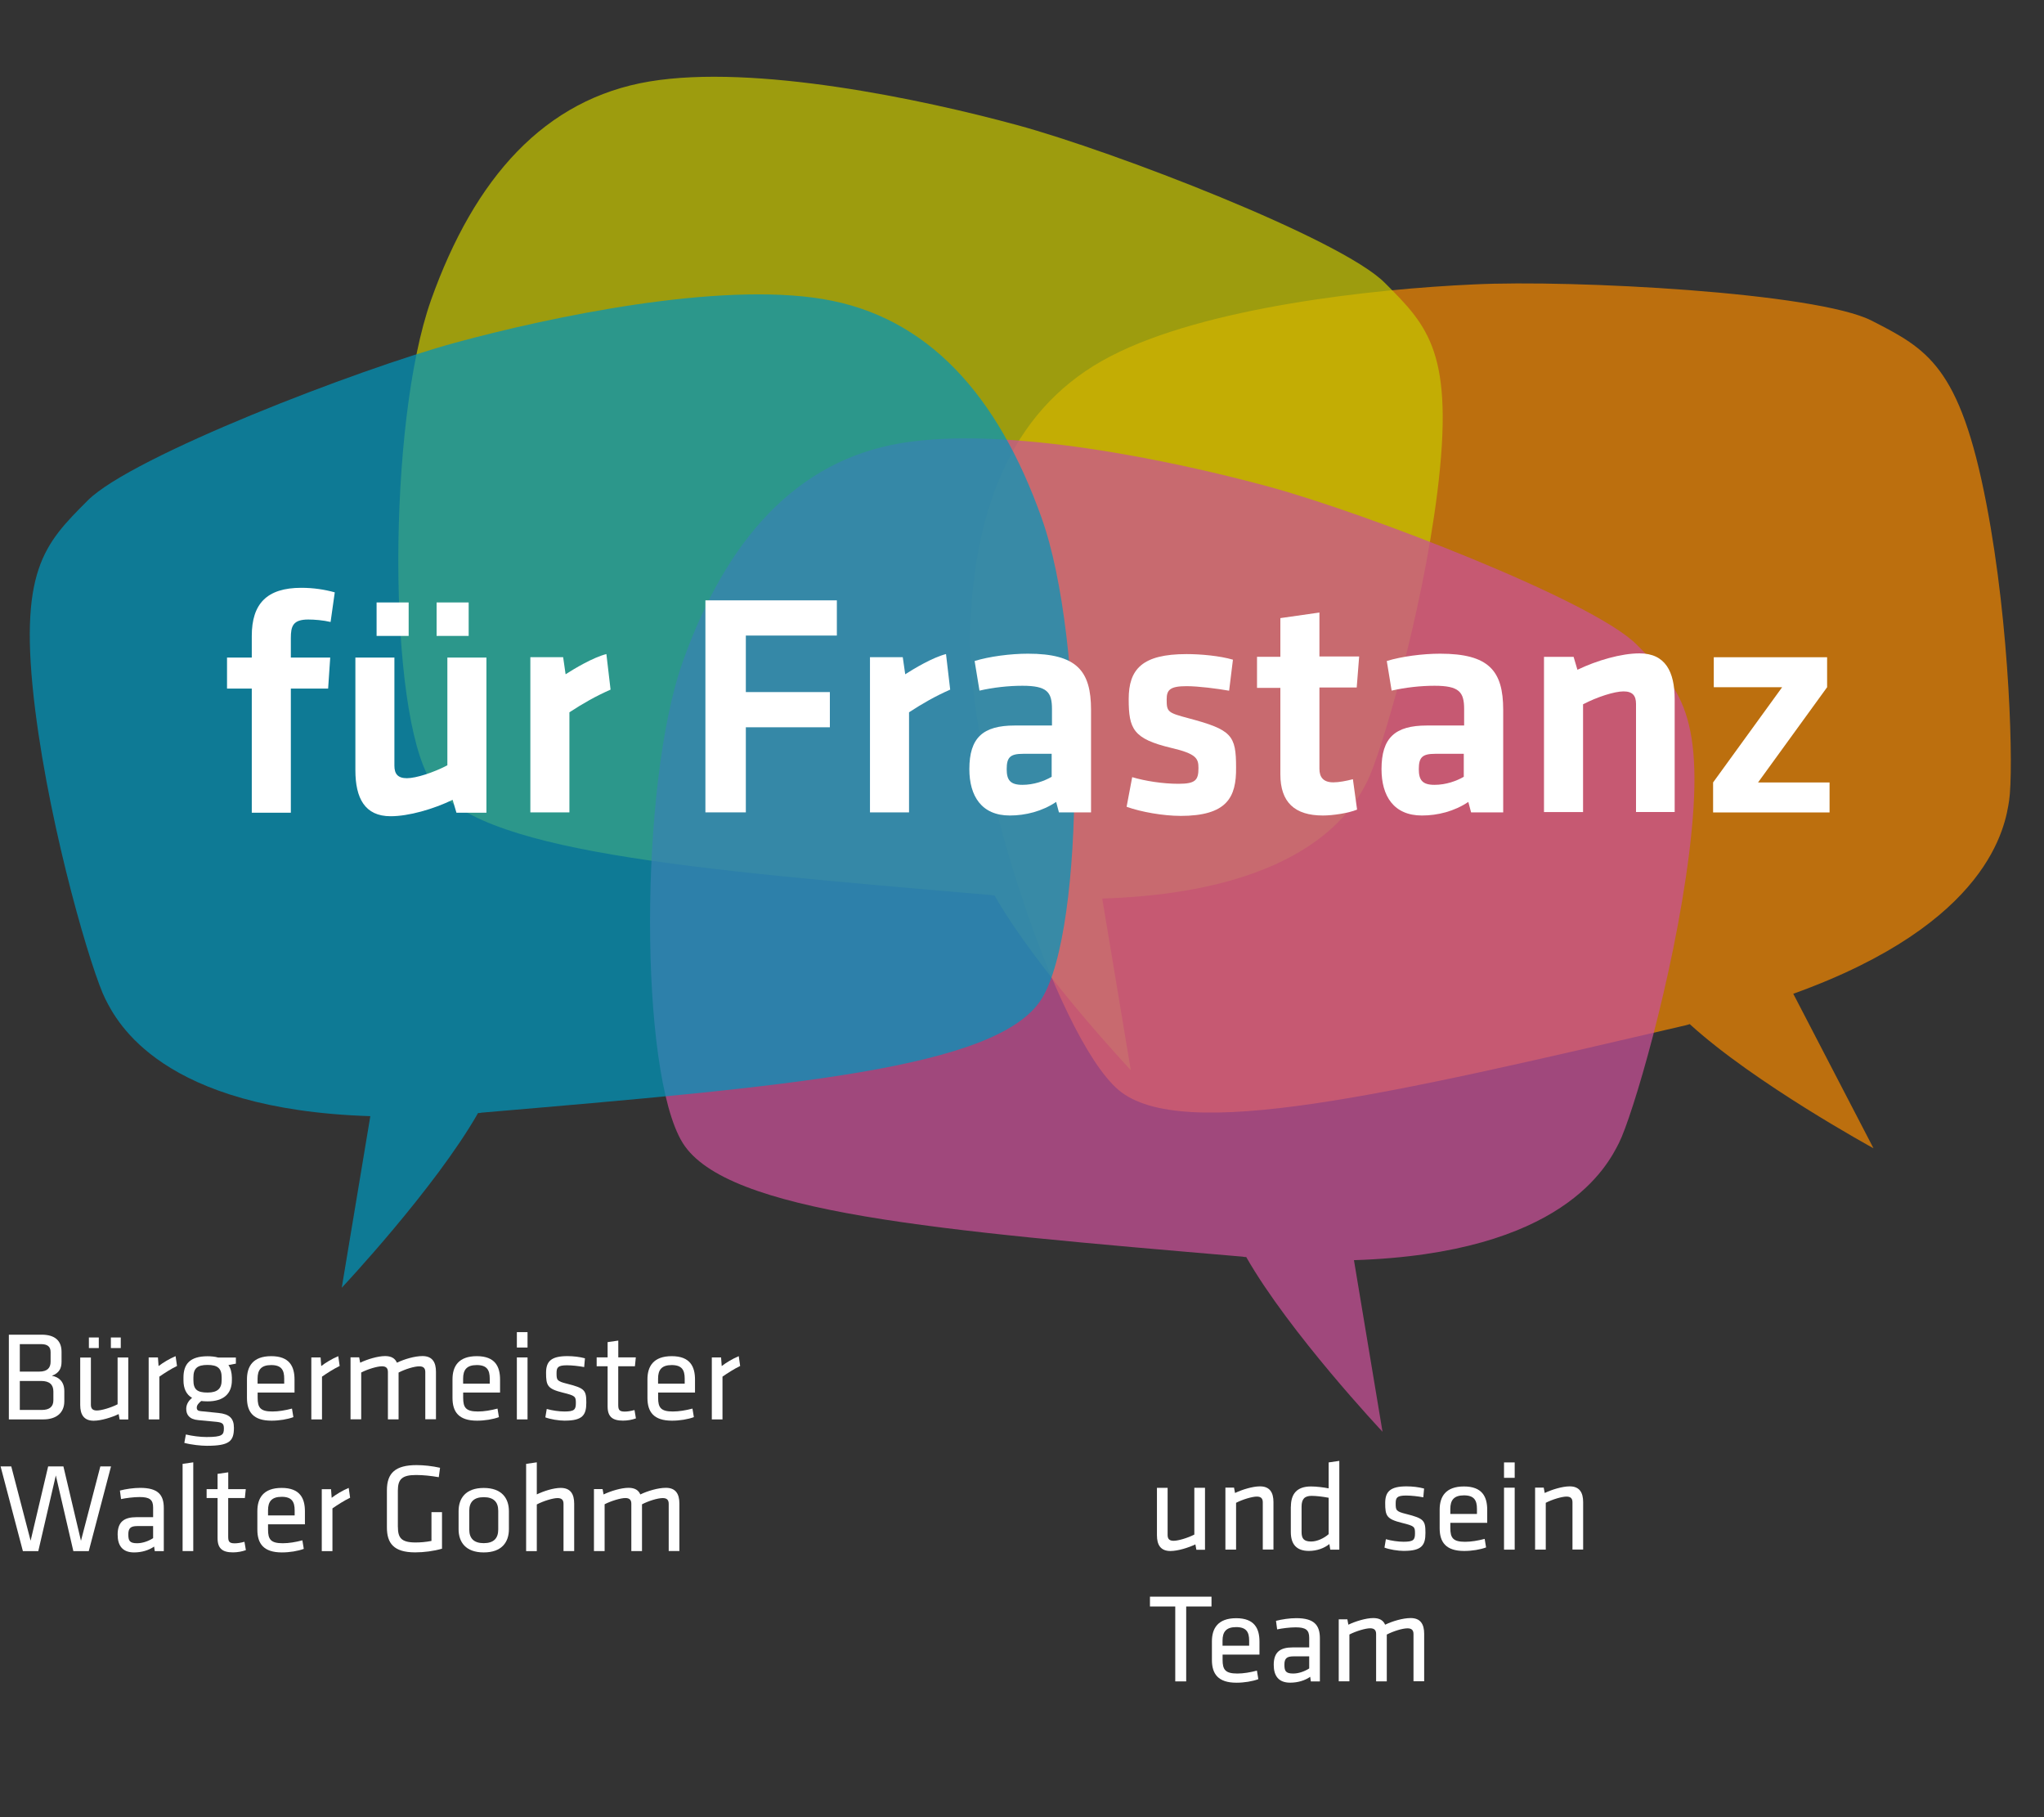
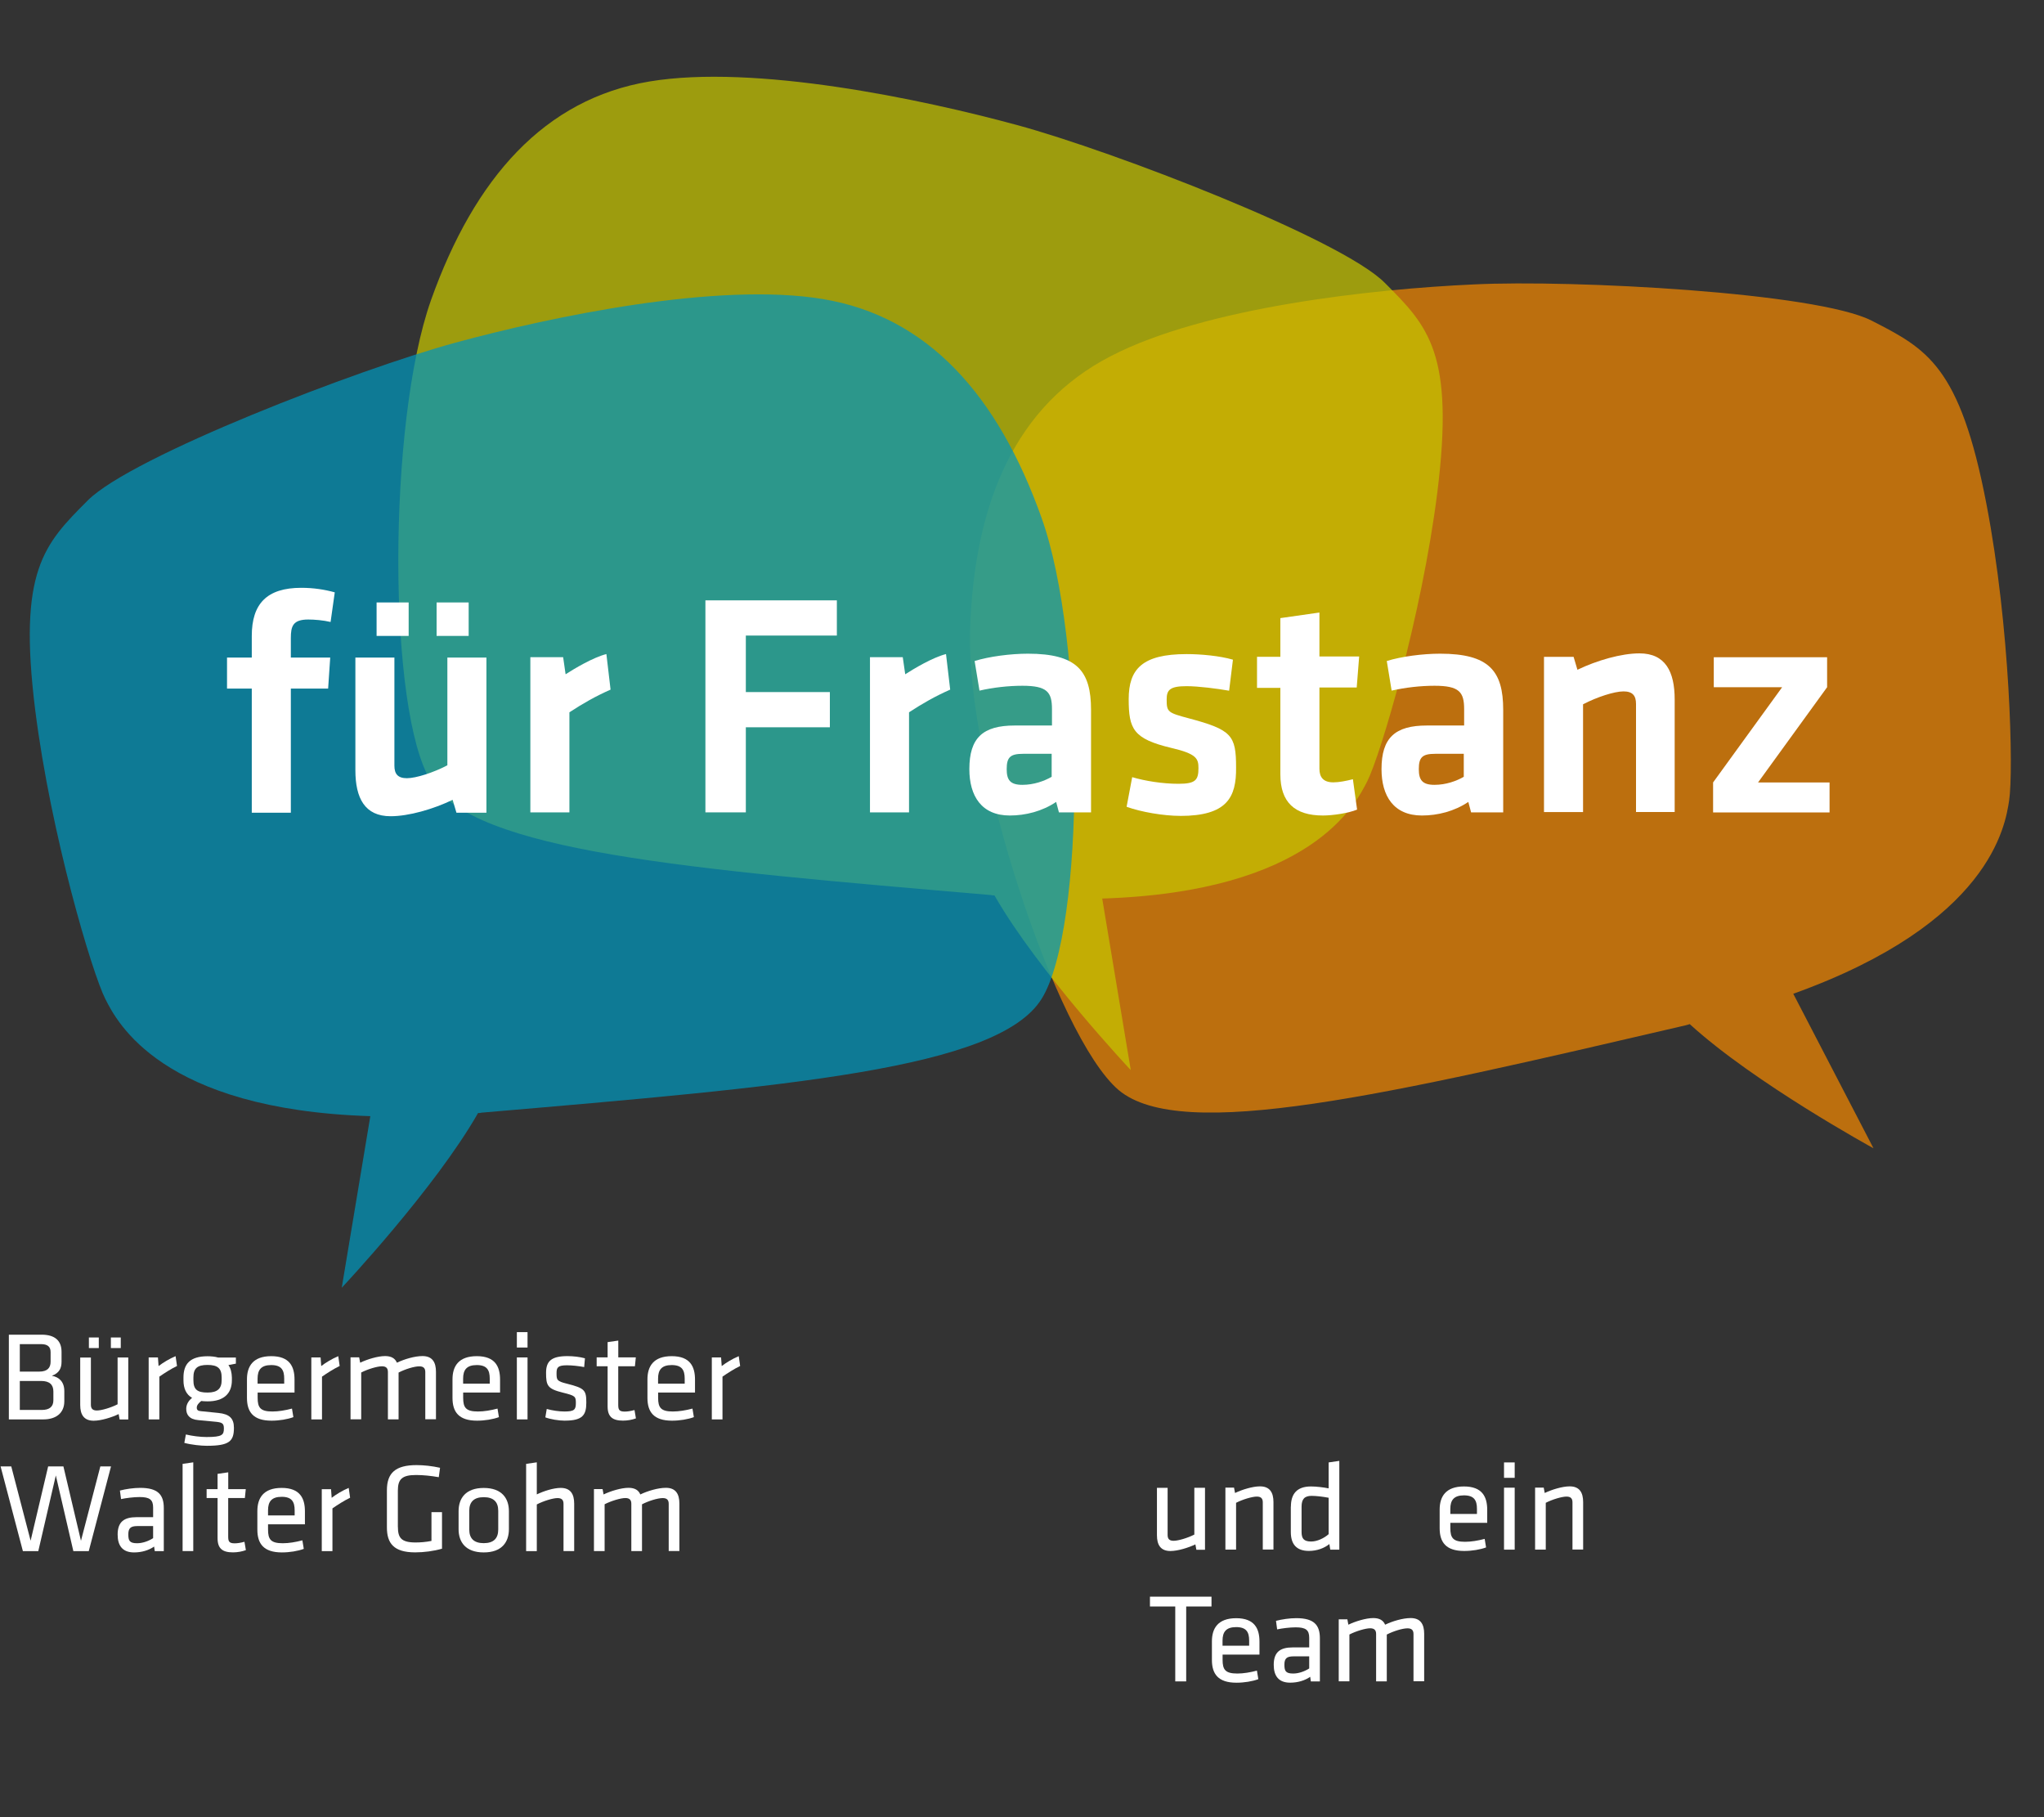
<svg xmlns="http://www.w3.org/2000/svg" width="450" height="400" version="1.1" viewBox="0 0 450 400">
  <rect x="0" y="0" width="450" height="400" fill="#333333" stroke="none" />
  <defs>
    <style>
      .cls-1 {
        fill: #c6c500;
      }

      .cls-2 {
        fill: #0096bb;
      }

      .cls-3 {
        fill: #ca5098;
      }

      .cls-4 {
        fill: #f18700;
      }

      .cls-5 {
        fill: #fff;
      }

      .cls-6 {
        opacity: .72;
      }
    </style>
  </defs>
  <g>
    <g id="Ebene_1">
      <g>
        <g>
          <g class="cls-6">
            <path class="cls-4" d="M213.56,139.06c.84-28.63,10.13-49.9,30.94-60.64,20.8-10.82,57.96-14.82,79.91-15.81,21.95-1.07,75.53,1.77,87.66,7.98,12.13,6.22,19.42,9.9,25.26,40.38,5.22,27.1,5.99,58.8,4.99,65.25-.84,5.53-4.15,26.94-47.52,42.53l17.66,34.01s-26.25-14.35-40.45-27.33c-.31.08-.54.15-.77.23-65.94,15.35-111.08,25.95-124.97,14.28-13.89-11.82-33.55-72.23-32.7-100.87" />
          </g>
          <g class="cls-6">
            <path class="cls-1" d="M94.89,66.06c9.6-26.94,25.02-44.29,48.13-48.13,23.11-3.84,59.72,3.84,80.91,9.6s71.24,25.02,80.91,34.7c9.6,9.6,15.43,15.43,11.59,46.21-3.45,27.33-12.51,57.8-15.43,63.56-2.53,4.99-12.28,24.33-58.34,25.79l6.29,37.77s-20.5-21.8-30.01-38.46c-.31,0-.54,0-.77-.08-67.4-5.76-113.61-9.6-123.28-25.02-9.6-15.35-9.6-78.91,0-105.93" />
          </g>
          <g class="cls-6">
-             <path class="cls-3" d="M150.31,145.66c9.6-26.94,25.02-44.29,48.13-48.13,23.11-3.84,59.72,3.84,80.91,9.6,21.19,5.76,71.24,25.02,80.91,34.7,9.6,9.6,15.43,15.43,11.59,46.21-3.45,27.4-12.51,57.8-15.43,63.56-2.53,4.99-12.28,24.33-58.34,25.79l6.29,37.77s-20.5-21.8-30.01-38.46c-.31,0-.54,0-.77-.08-67.4-5.76-113.61-9.6-123.28-25.02-9.6-15.43-9.6-78.99,0-105.93" />
-           </g>
+             </g>
          <g class="cls-6">
            <path class="cls-2" d="M229.3,113.96c-9.6-26.94-25.02-44.29-48.13-48.13s-59.72,3.84-80.91,9.6c-21.19,5.76-71.24,25.02-80.91,34.7s-15.43,15.43-11.59,46.21c3.45,27.4,12.51,57.8,15.43,63.56,2.53,4.99,12.28,24.33,58.34,25.79l-6.29,37.77s20.5-21.8,30.01-38.46c.31,0,.54,0,.77-.08,67.4-5.76,113.61-9.6,123.28-25.02,9.67-15.43,9.67-78.99,0-105.93" />
          </g>
        </g>
        <g>
          <path class="cls-5" d="M72.78,136.91c-1.61-.38-3.53-.54-4.91-.54-3.38,0-3.84,1.46-3.84,4.07v4.3h8.67l-.46,6.83h-8.21v27.33h-8.6v-27.33h-5.45v-6.83h5.45v-4.76c0-7.06,3.3-10.59,10.9-10.59,2.69,0,5.14.38,7.37,1l-.92,6.52Z" />
          <path class="cls-5" d="M86.83,144.67v23.87c0,1.84.77,2.76,2.76,2.76s5.83-1.23,8.9-2.84v-23.72h8.6v34.16h-6.6l-.84-2.84c-4.3,2.07-9.67,3.61-13.66,3.61-5.68,0-7.75-3.99-7.75-10.13v-24.79h8.6v-.08ZM82.91,132.61h7.06v7.37h-7.06v-7.37ZM96.12,132.61h7.06v7.37h-7.06v-7.37Z" />
          <path class="cls-5" d="M134.42,151.8c-3.3,1.46-5.99,2.99-9.06,4.99v22.03h-8.6v-34.16h7.22l.54,3.76c1.92-1.23,5.99-3.68,8.98-4.45l.92,7.83Z" />
          <path class="cls-5" d="M155.3,178.82v-46.67h28.94v7.75h-20.04v12.44h18.5v7.75h-18.5v18.73h-8.9Z" />
          <path class="cls-5" d="M209.19,151.8c-3.3,1.46-5.99,2.99-9.06,4.99v22.03h-8.6v-34.16h7.22l.54,3.76c1.92-1.23,5.99-3.68,8.98-4.45l.92,7.83Z" />
          <path class="cls-5" d="M240.12,178.82h-6.99l-.61-2.3c-3.07,2.07-6.76,2.99-10.21,2.99-6.22,0-8.9-4.3-8.9-10.21,0-6.91,2.99-9.6,9.98-9.6h8.21v-3.61c0-3.76-1.07-5.14-6.52-5.14-3.07,0-6.45.38-9.44,1.07l-1.07-6.52c3.22-1,7.91-1.61,11.74-1.61,10.75,0,13.89,3.76,13.89,12.36v22.57h-.08ZM231.53,165.93h-6.29c-2.84,0-3.61.77-3.61,3.38,0,2.38.77,3.45,3.45,3.45,2.53,0,4.84-.84,6.45-1.77v-5.07h0Z" />
          <path class="cls-5" d="M259.85,179.59c-3.68,0-8.6-.84-11.82-2l1.23-6.52c2.84.84,6.68,1.46,10.21,1.46,3.76,0,4.38-.84,4.38-3.45,0-2.07-.38-3.15-5.99-4.45-8.37-2-9.37-4.15-9.37-10.75s2.99-9.9,12.74-9.9c3.15,0,7.29.38,10.21,1.23l-.84,6.83c-2.61-.46-6.76-1-9.37-1-3.68,0-4.38.84-4.38,2.92,0,2.76.23,2.92,4.84,4.15,9.52,2.53,10.44,3.76,10.44,10.82.08,6.6-2,10.67-12.28,10.67Z" />
          <path class="cls-5" d="M298.77,178.21c-1.84.77-5.3,1.3-7.52,1.3-6.22,0-9.37-2.92-9.37-9.06v-19.04h-5.14v-6.83h5.14v-8.52l8.6-1.23v9.67h8.75l-.54,6.83h-8.21v17.89c0,1.84.84,2.99,3.07,2.99,1.23,0,2.84-.31,4.3-.69l.92,6.68Z" />
          <path class="cls-5" d="M330.86,178.82h-6.99l-.61-2.3c-3.07,2.07-6.76,2.99-10.21,2.99-6.22,0-8.9-4.3-8.9-10.21,0-6.91,2.99-9.6,9.98-9.6h8.21v-3.61c0-3.76-1.07-5.14-6.52-5.14-3.07,0-6.45.38-9.44,1.07l-1.07-6.52c3.22-1,7.91-1.61,11.74-1.61,10.75,0,13.89,3.76,13.89,12.36v22.57h-.08ZM322.26,165.93h-6.29c-2.84,0-3.61.77-3.61,3.38,0,2.38.77,3.45,3.45,3.45,2.53,0,4.84-.84,6.45-1.77v-5.07h0Z" />
          <path class="cls-5" d="M360.18,178.82v-23.87c0-1.84-.77-2.76-2.76-2.76s-5.83,1.23-8.9,2.84v23.72h-8.6v-34.16h6.52l.84,2.84c4.3-2.07,9.67-3.61,13.66-3.61,5.68,0,7.75,3.99,7.75,10.13v24.79h-8.52v.08Z" />
          <path class="cls-5" d="M377.38,144.67h24.87v6.6l-15.2,20.96h15.74v6.6h-25.64v-6.6l15.2-20.96h-15.05v-6.6h.08Z" />
        </g>
      </g>
      <g>
        <path class="cls-5" d="M1.95,312.44v-18.65h7.2c2.94,0,4.4,1.32,4.4,3.78v2.16c0,1.43-.48,2.49-2.13,3.11,1.62.28,2.74,1.37,2.74,3.36v2.24c0,2.6-1.82,4-4.62,4H1.95ZM11.14,297.63c0-1.2-.67-1.76-2.13-1.76h-4.65v6.05h4.26c1.82,0,2.52-.84,2.52-2.18v-2.1ZM11.75,306.28c0-1.48-.84-2.3-2.69-2.3h-4.7v6.38h4.84c1.71,0,2.55-.73,2.55-2.13v-1.96Z" />
        <path class="cls-5" d="M20.01,298.8v10.42c0,.9.45,1.26,1.32,1.26,1.01,0,3.11-.62,4.56-1.37v-10.3h2.35v13.64h-1.9l-.22-1.18c-1.51.73-3.86,1.46-5.49,1.46-2.18,0-2.97-1.37-2.97-3.47v-10.44h2.35ZM19.57,294.41h2.18v2.32h-2.18v-2.32ZM24.41,294.41h2.18v2.32h-2.18v-2.32Z" />
        <path class="cls-5" d="M38.97,300.68c-1.29.62-2.77,1.57-3.89,2.35v9.41h-2.35v-13.64h2.04l.14,1.9c1.01-.78,2.41-1.62,3.75-2.18l.31,2.16Z" />
        <path class="cls-5" d="M51.91,300.17l-1.62.31c.5.7.73,1.65.76,2.72v.62c0,2.94-1.79,4.65-5.35,4.65-.5,0-.98-.03-1.4-.08-.48.39-.98.87-.98,1.46,0,.53.28.73.9.78,1.43.14,2.16.22,3.86.39,2.46.25,3.42,1.2,3.42,3.28,0,2.97-1.04,3.95-5.96,3.95-1.26,0-3.42-.22-4.96-.64l.34-1.85c1.43.34,3.19.56,4.56.56,3.47,0,3.81-.48,3.81-1.9,0-1.15-.42-1.34-2.02-1.48-1.51-.14-2.02-.2-3.61-.34-2.02-.17-2.66-1.23-2.66-2.49,0-1.01.56-1.85,1.29-2.41-1.29-.73-1.9-2.07-1.9-3.86v-.62c0-2.97,1.43-4.68,5.32-4.68.7,0,1.65.08,2.3.28h3.92v1.37ZM45.69,300.45c-2.27,0-3.11.76-3.11,2.77v.59c0,2.07.87,2.72,3.11,2.72s3.11-.92,3.11-2.72v-.59c0-1.99-.84-2.77-3.11-2.77Z" />
        <path class="cls-5" d="M59.97,310.7c1.34,0,2.83-.25,4.31-.64l.31,1.88c-1.29.48-3.11.78-4.82.78-4.03,0-5.4-1.93-5.4-5.01v-4.09c0-2.83,1.29-5.1,5.35-5.1s5.12,2.32,5.12,5.15v2.86h-8.12v1.15c0,2.16.59,3.02,3.25,3.02ZM56.72,304.57h5.85v-1.12c0-1.9-.64-2.97-2.86-2.97s-3,1.06-3,2.97v1.12Z" />
        <path class="cls-5" d="M74.78,300.68c-1.29.62-2.77,1.57-3.89,2.35v9.41h-2.35v-13.64h2.04l.14,1.9c1.01-.78,2.41-1.62,3.75-2.18l.31,2.16Z" />
        <path class="cls-5" d="M93.63,312.44v-10.42c0-.9-.45-1.26-1.32-1.26-1.12,0-3.11.62-4.56,1.37v10.3h-2.35v-10.42c0-.9-.45-1.26-1.32-1.26-1.01,0-3.11.62-4.56,1.37v10.3h-2.35v-13.64h1.9l.22,1.18c1.51-.73,3.86-1.46,5.49-1.46,1.4,0,2.21.53,2.6,1.46,1.62-.78,3.92-1.46,5.63-1.46,2.18,0,2.97,1.37,2.97,3.47v10.44h-2.35Z" />
        <path class="cls-5" d="M105.22,310.7c1.34,0,2.83-.25,4.31-.64l.31,1.88c-1.29.48-3.11.78-4.82.78-4.03,0-5.4-1.93-5.4-5.01v-4.09c0-2.83,1.29-5.1,5.35-5.1s5.12,2.32,5.12,5.15v2.86h-8.12v1.15c0,2.16.59,3.02,3.25,3.02ZM101.97,304.57h5.85v-1.12c0-1.9-.64-2.97-2.86-2.97s-3,1.06-3,2.97v1.12Z" />
        <path class="cls-5" d="M113.79,296.62v-3.39h2.35v3.39h-2.35ZM113.79,312.44v-13.64h2.35v13.64h-2.35Z" />
        <path class="cls-5" d="M124.4,312.72c-1.4,0-3.25-.31-4.34-.73l.31-1.85c1.18.34,2.72.56,3.89.56,2.16,0,2.52-.39,2.52-1.85s-.11-1.62-2.86-2.3c-3.39-.84-3.7-1.54-3.7-4.37,0-2.52,1.12-3.67,4.7-3.67,1.32,0,2.74.17,3.86.48l-.17,1.93c-1.15-.22-2.66-.39-3.78-.39-2.02,0-2.3.48-2.3,1.71,0,1.51.03,1.79,2.32,2.35,3.92.98,4.23,1.46,4.23,4.17s-.81,3.95-4.7,3.95Z" />
        <path class="cls-5" d="M140.02,312.21c-.84.31-1.85.5-2.86.5-2.3,0-3.39-.84-3.39-3.11v-8.85h-2.41v-1.96h2.41v-3.36l2.35-.34v3.7h3.86l-.2,1.96h-3.67v8.46c0,1.01.14,1.51,1.4,1.51.64,0,1.32-.11,2.18-.34l.31,1.82Z" />
        <path class="cls-5" d="M148.14,310.7c1.34,0,2.83-.25,4.31-.64l.31,1.88c-1.29.48-3.11.78-4.82.78-4.03,0-5.4-1.93-5.4-5.01v-4.09c0-2.83,1.29-5.1,5.35-5.1s5.12,2.32,5.12,5.15v2.86h-8.12v1.15c0,2.16.59,3.02,3.25,3.02ZM144.89,304.57h5.85v-1.12c0-1.9-.64-2.97-2.86-2.97s-3,1.06-3,2.97v1.12Z" />
        <path class="cls-5" d="M162.95,300.68c-1.29.62-2.77,1.57-3.89,2.35v9.41h-2.35v-13.64h2.04l.14,1.9c1.01-.78,2.41-1.62,3.75-2.18l.31,2.16Z" />
        <path class="cls-5" d="M17.83,339.14l4.26-16.35h2.35l-4.9,18.65h-3.39l-3.86-16.66-3.86,16.66h-3.39L.13,322.79h2.35l4.26,16.35,3.86-16.35h3.36l3.86,16.35Z" />
        <path class="cls-5" d="M36.06,341.44h-1.99l-.14-1.01c-1.2.84-2.77,1.29-4.42,1.29-2.55,0-3.61-1.51-3.61-3.92,0-2.83,1.43-3.84,4.17-3.84h3.64v-2.13c0-1.71-.76-2.3-2.97-2.3-1.32,0-3.02.22-4.09.45l-.25-1.88c1.29-.34,3.02-.59,4.48-.59,3.89,0,5.18,1.51,5.18,4.42v9.49ZM33.71,335.92h-3.47c-1.46,0-1.99.45-1.99,1.82s.25,1.96,1.93,1.96c1.18,0,2.49-.45,3.53-1.12v-2.66Z" />
        <path class="cls-5" d="M40.2,341.44v-19.21l2.35-.34v19.54h-2.35Z" />
        <path class="cls-5" d="M54.15,341.21c-.84.31-1.85.5-2.86.5-2.3,0-3.39-.84-3.39-3.11v-8.85h-2.41v-1.96h2.41v-3.36l2.35-.34v3.7h3.86l-.2,1.96h-3.67v8.46c0,1.01.14,1.51,1.4,1.51.64,0,1.32-.11,2.18-.34l.31,1.82Z" />
        <path class="cls-5" d="M62.26,339.7c1.34,0,2.83-.25,4.31-.64l.31,1.88c-1.29.48-3.11.78-4.82.78-4.03,0-5.4-1.93-5.4-5.01v-4.09c0-2.83,1.29-5.1,5.35-5.1s5.12,2.32,5.12,5.15v2.86h-8.12v1.15c0,2.16.59,3.02,3.25,3.02ZM59.02,333.57h5.85v-1.12c0-1.9-.64-2.97-2.86-2.97s-3,1.06-3,2.97v1.12Z" />
        <path class="cls-5" d="M77.08,329.68c-1.29.62-2.77,1.57-3.89,2.35v9.41h-2.35v-13.64h2.04l.14,1.9c1.01-.78,2.41-1.62,3.75-2.18l.31,2.16Z" />
        <path class="cls-5" d="M87.6,336.09c0,2.38.7,3.44,3.89,3.44.98,0,2.21-.08,3.5-.34v-6.33h2.32v8.04c-1.82.53-3.98.81-5.91.81-4.76,0-6.22-2.04-6.22-5.49v-8.2c0-3.78,1.88-5.52,6.52-5.52,1.6,0,3.44.2,5.18.59l-.28,2.07c-1.79-.31-3.47-.48-5.01-.48-3.08,0-4,.92-4,3.44v7.95Z" />
        <path class="cls-5" d="M106.5,341.72c-3.98,0-5.54-2.27-5.54-5.12v-3.95c0-2.86,1.57-5.12,5.54-5.12s5.54,2.27,5.54,5.12v3.95c0,2.86-1.57,5.12-5.54,5.12ZM106.5,329.56c-2.13,0-3.19,1.01-3.19,3v4.12c0,1.99,1.06,3,3.19,3s3.19-1.01,3.19-3v-4.12c0-1.99-1.06-3-3.19-3Z" />
        <path class="cls-5" d="M124.06,341.44v-10.42c0-.9-.45-1.26-1.32-1.26-1.01,0-3.11.64-4.56,1.4v10.28h-2.35v-19.21l2.35-.34v7.06c1.51-.73,3.67-1.43,5.26-1.43,2.18,0,2.97,1.37,2.97,3.47v10.44h-2.35Z" />
        <path class="cls-5" d="M147.22,341.44v-10.42c0-.9-.45-1.26-1.32-1.26-1.12,0-3.11.62-4.56,1.37v10.3h-2.35v-10.42c0-.9-.45-1.26-1.32-1.26-1.01,0-3.11.62-4.56,1.37v10.3h-2.35v-13.64h1.9l.22,1.18c1.51-.73,3.86-1.46,5.49-1.46,1.4,0,2.21.53,2.6,1.46,1.62-.78,3.92-1.46,5.63-1.46,2.18,0,2.97,1.37,2.97,3.47v10.44h-2.35Z" />
      </g>
      <g>
        <path class="cls-5" d="M257.06,327.48v10.42c0,.9.45,1.26,1.32,1.26,1.01,0,3.11-.62,4.56-1.37v-10.3h2.35v13.64h-1.9l-.22-1.18c-1.51.73-3.86,1.46-5.49,1.46-2.18,0-2.97-1.37-2.97-3.47v-10.44h2.35Z" />
        <path class="cls-5" d="M278.01,341.11v-10.42c0-.9-.45-1.26-1.32-1.26-1.01,0-3.11.62-4.56,1.37v10.3h-2.35v-13.64h1.9l.22,1.18c1.51-.73,3.86-1.46,5.49-1.46,2.18,0,2.97,1.37,2.97,3.47v10.44h-2.35Z" />
        <path class="cls-5" d="M284.2,331.65c0-2.72,1.23-4.45,4.42-4.45,1.2,0,2.8.2,3.89.42v-5.71l2.35-.34v19.54h-1.99l-.2-1.23c-1.12.9-2.72,1.51-4.51,1.51-2.69,0-3.98-1.43-3.98-4.17v-5.57ZM292.51,329.69c-1.26-.25-2.8-.42-3.75-.42-1.57,0-2.21.73-2.21,2.38v5.57c0,1.4.45,2.1,2.1,2.1,1.34,0,2.86-.73,3.86-1.62v-8.01Z" />
-         <path class="cls-5" d="M309.14,341.39c-1.4,0-3.25-.31-4.34-.73l.31-1.85c1.18.34,2.72.56,3.89.56,2.16,0,2.52-.39,2.52-1.85s-.11-1.62-2.86-2.3c-3.39-.84-3.7-1.54-3.7-4.37,0-2.52,1.12-3.67,4.7-3.67,1.32,0,2.74.17,3.86.48l-.17,1.93c-1.15-.22-2.66-.39-3.78-.39-2.02,0-2.3.48-2.3,1.71,0,1.51.03,1.79,2.32,2.35,3.92.98,4.23,1.46,4.23,4.17s-.81,3.95-4.7,3.95Z" />
        <path class="cls-5" d="M322.55,339.38c1.34,0,2.83-.25,4.31-.64l.31,1.88c-1.29.48-3.11.78-4.82.78-4.03,0-5.4-1.93-5.4-5.01v-4.09c0-2.83,1.29-5.1,5.35-5.1s5.12,2.32,5.12,5.15v2.86h-8.12v1.15c0,2.16.59,3.02,3.25,3.02ZM319.31,333.25h5.85v-1.12c0-1.9-.64-2.97-2.86-2.97s-3,1.06-3,2.97v1.12Z" />
        <path class="cls-5" d="M331.12,325.3v-3.39h2.35v3.39h-2.35ZM331.12,341.11v-13.64h2.35v13.64h-2.35Z" />
        <path class="cls-5" d="M346.19,341.11v-10.42c0-.9-.45-1.26-1.32-1.26-1.01,0-3.11.62-4.56,1.37v10.3h-2.35v-13.64h1.9l.22,1.18c1.51-.73,3.86-1.46,5.49-1.46,2.18,0,2.97,1.37,2.97,3.47v10.44h-2.35Z" />
        <path class="cls-5" d="M258.74,353.62h-5.57v-2.16h13.55v2.16h-5.57v16.49h-2.41v-16.49Z" />
        <path class="cls-5" d="M272.41,368.38c1.34,0,2.83-.25,4.31-.64l.31,1.88c-1.29.48-3.11.78-4.82.78-4.03,0-5.4-1.93-5.4-5.01v-4.09c0-2.83,1.29-5.1,5.35-5.1s5.12,2.32,5.12,5.15v2.86h-8.12v1.15c0,2.16.59,3.02,3.25,3.02ZM269.16,362.25h5.85v-1.12c0-1.9-.64-2.97-2.86-2.97s-3,1.06-3,2.97v1.12Z" />
        <path class="cls-5" d="M290.58,370.11h-1.99l-.14-1.01c-1.2.84-2.77,1.29-4.42,1.29-2.55,0-3.61-1.51-3.61-3.92,0-2.83,1.43-3.84,4.17-3.84h3.64v-2.13c0-1.71-.76-2.29-2.97-2.29-1.32,0-3.02.22-4.09.45l-.25-1.88c1.29-.34,3.02-.59,4.48-.59,3.89,0,5.18,1.51,5.18,4.42v9.49ZM288.23,364.6h-3.47c-1.46,0-1.99.45-1.99,1.82s.25,1.96,1.93,1.96c1.18,0,2.49-.45,3.53-1.12v-2.66Z" />
        <path class="cls-5" d="M311.19,370.11v-10.42c0-.9-.45-1.26-1.32-1.26-1.12,0-3.11.62-4.56,1.37v10.3h-2.35v-10.42c0-.9-.45-1.26-1.32-1.26-1.01,0-3.11.62-4.56,1.37v10.3h-2.35v-13.64h1.9l.22,1.18c1.51-.73,3.86-1.46,5.49-1.46,1.4,0,2.21.53,2.6,1.46,1.62-.78,3.92-1.46,5.63-1.46,2.18,0,2.97,1.37,2.97,3.47v10.44h-2.35Z" />
      </g>
    </g>
  </g>
</svg>